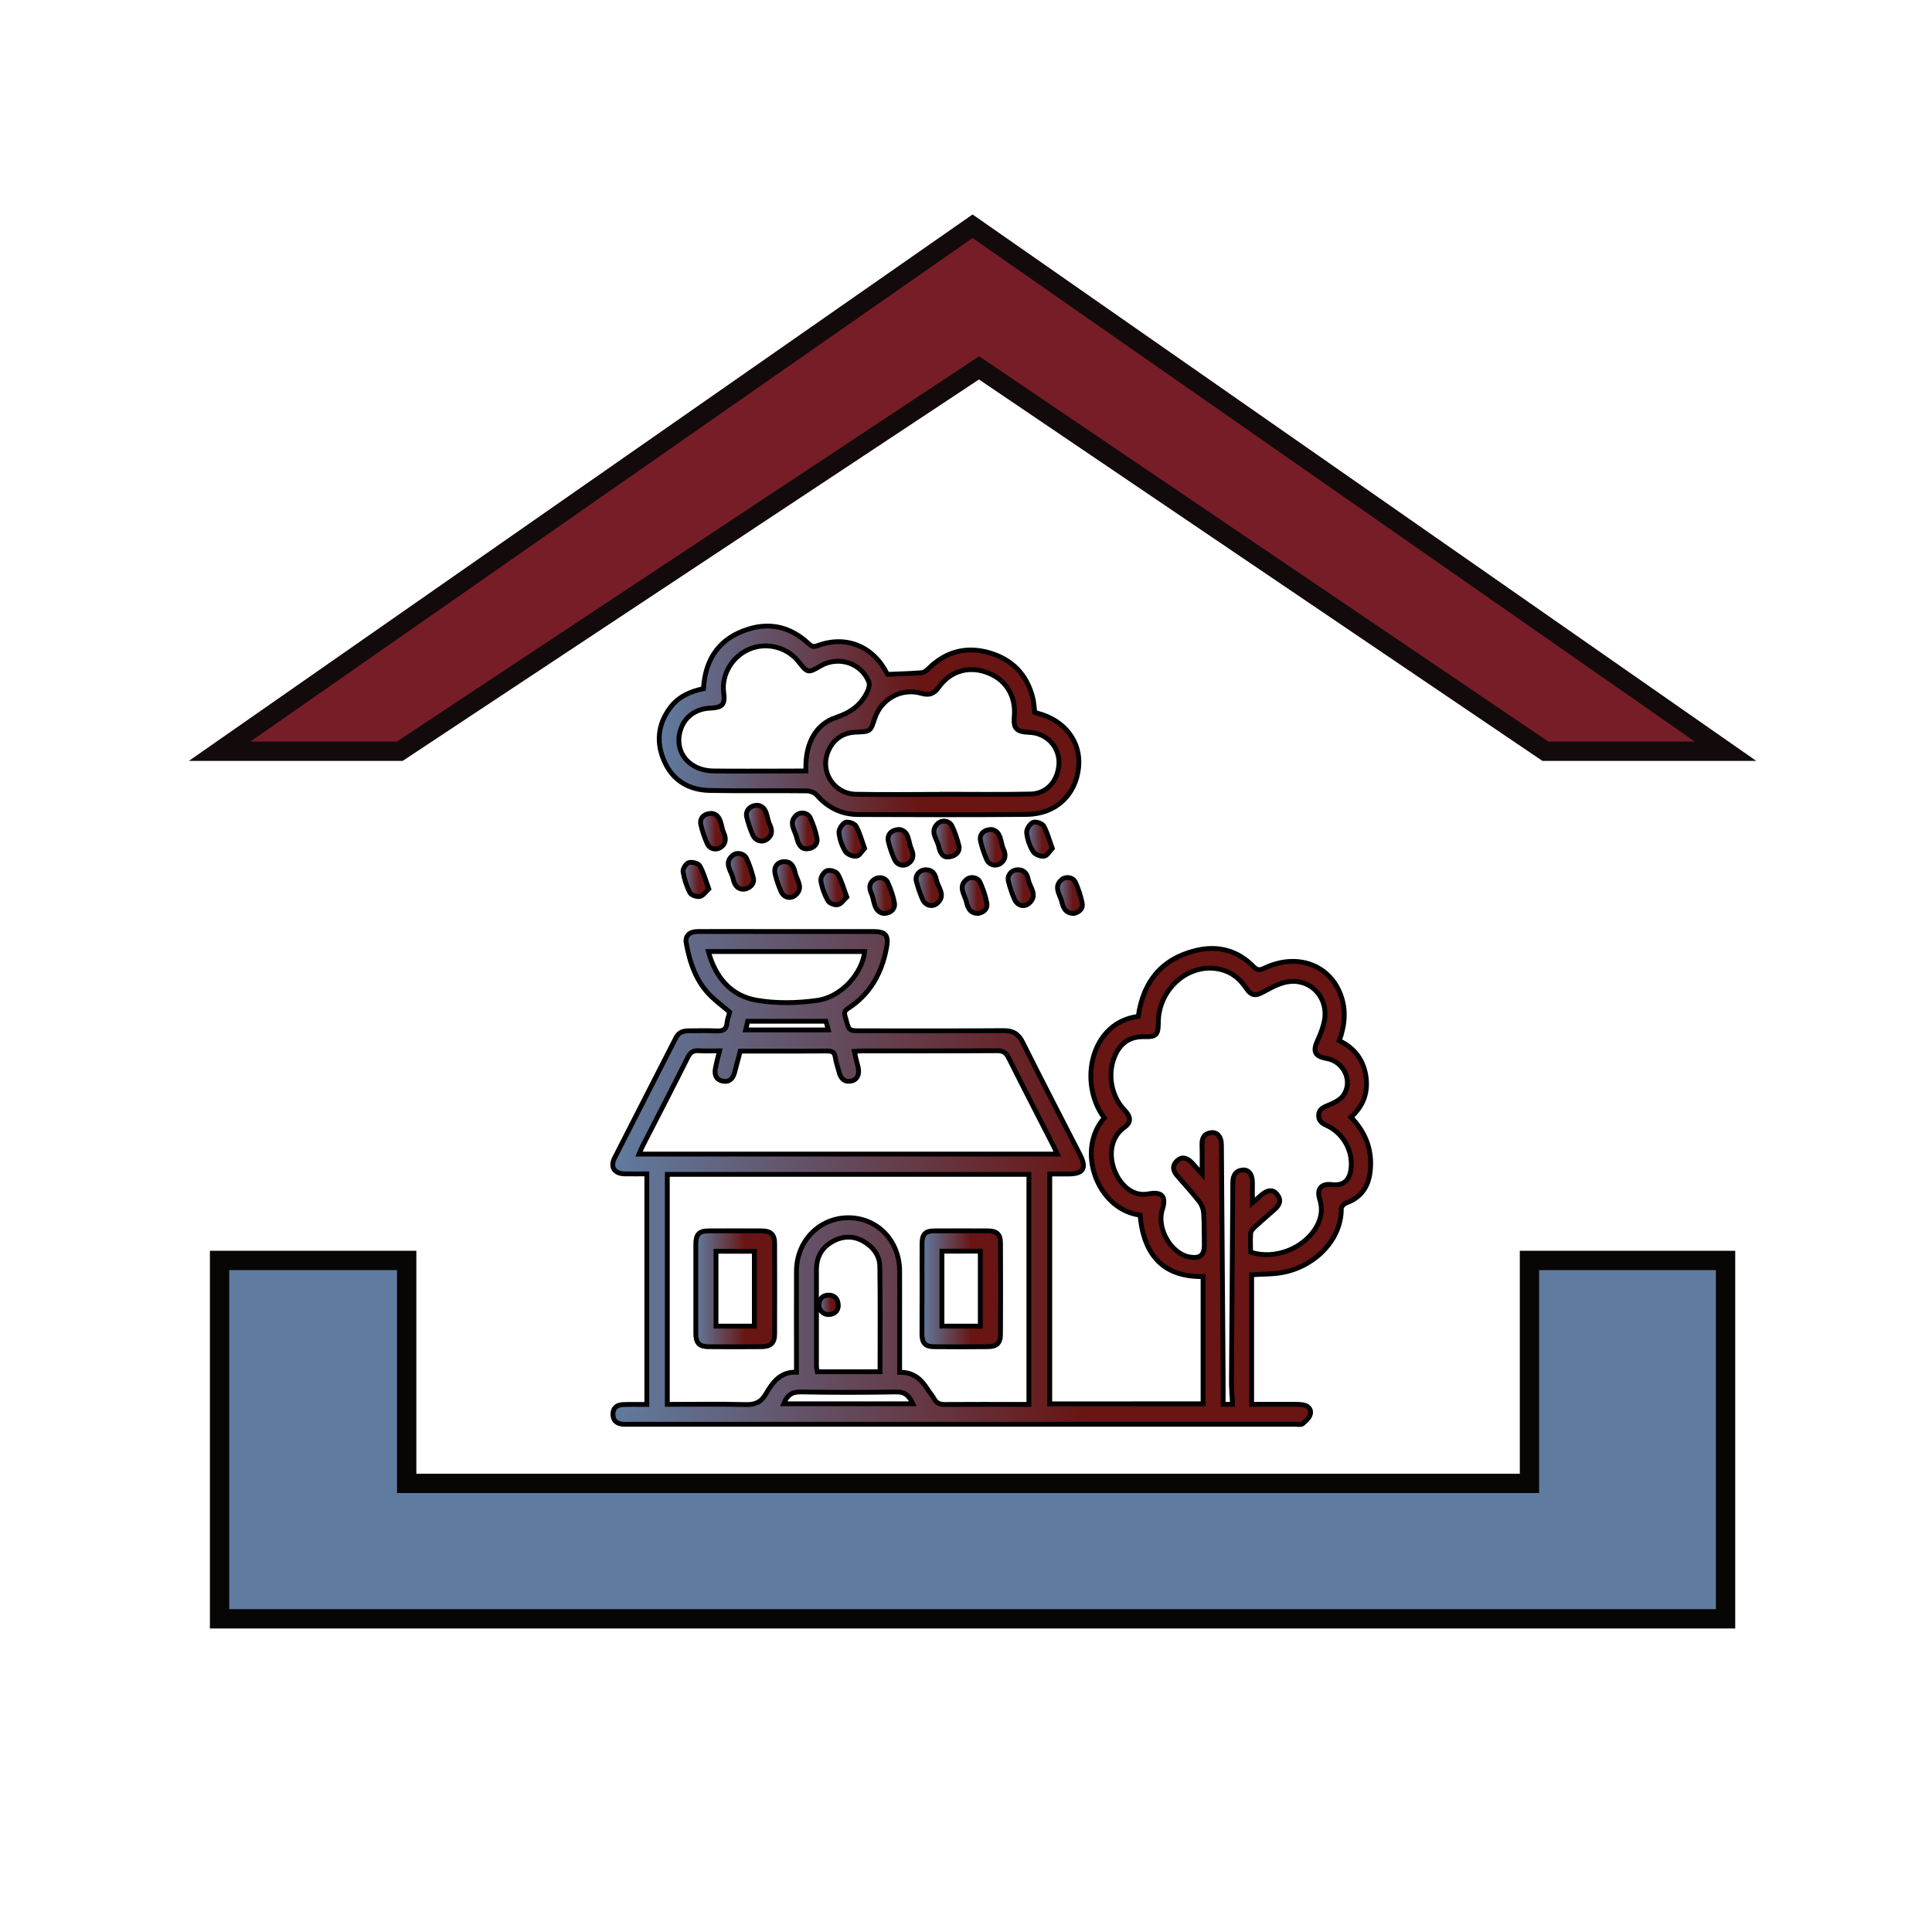
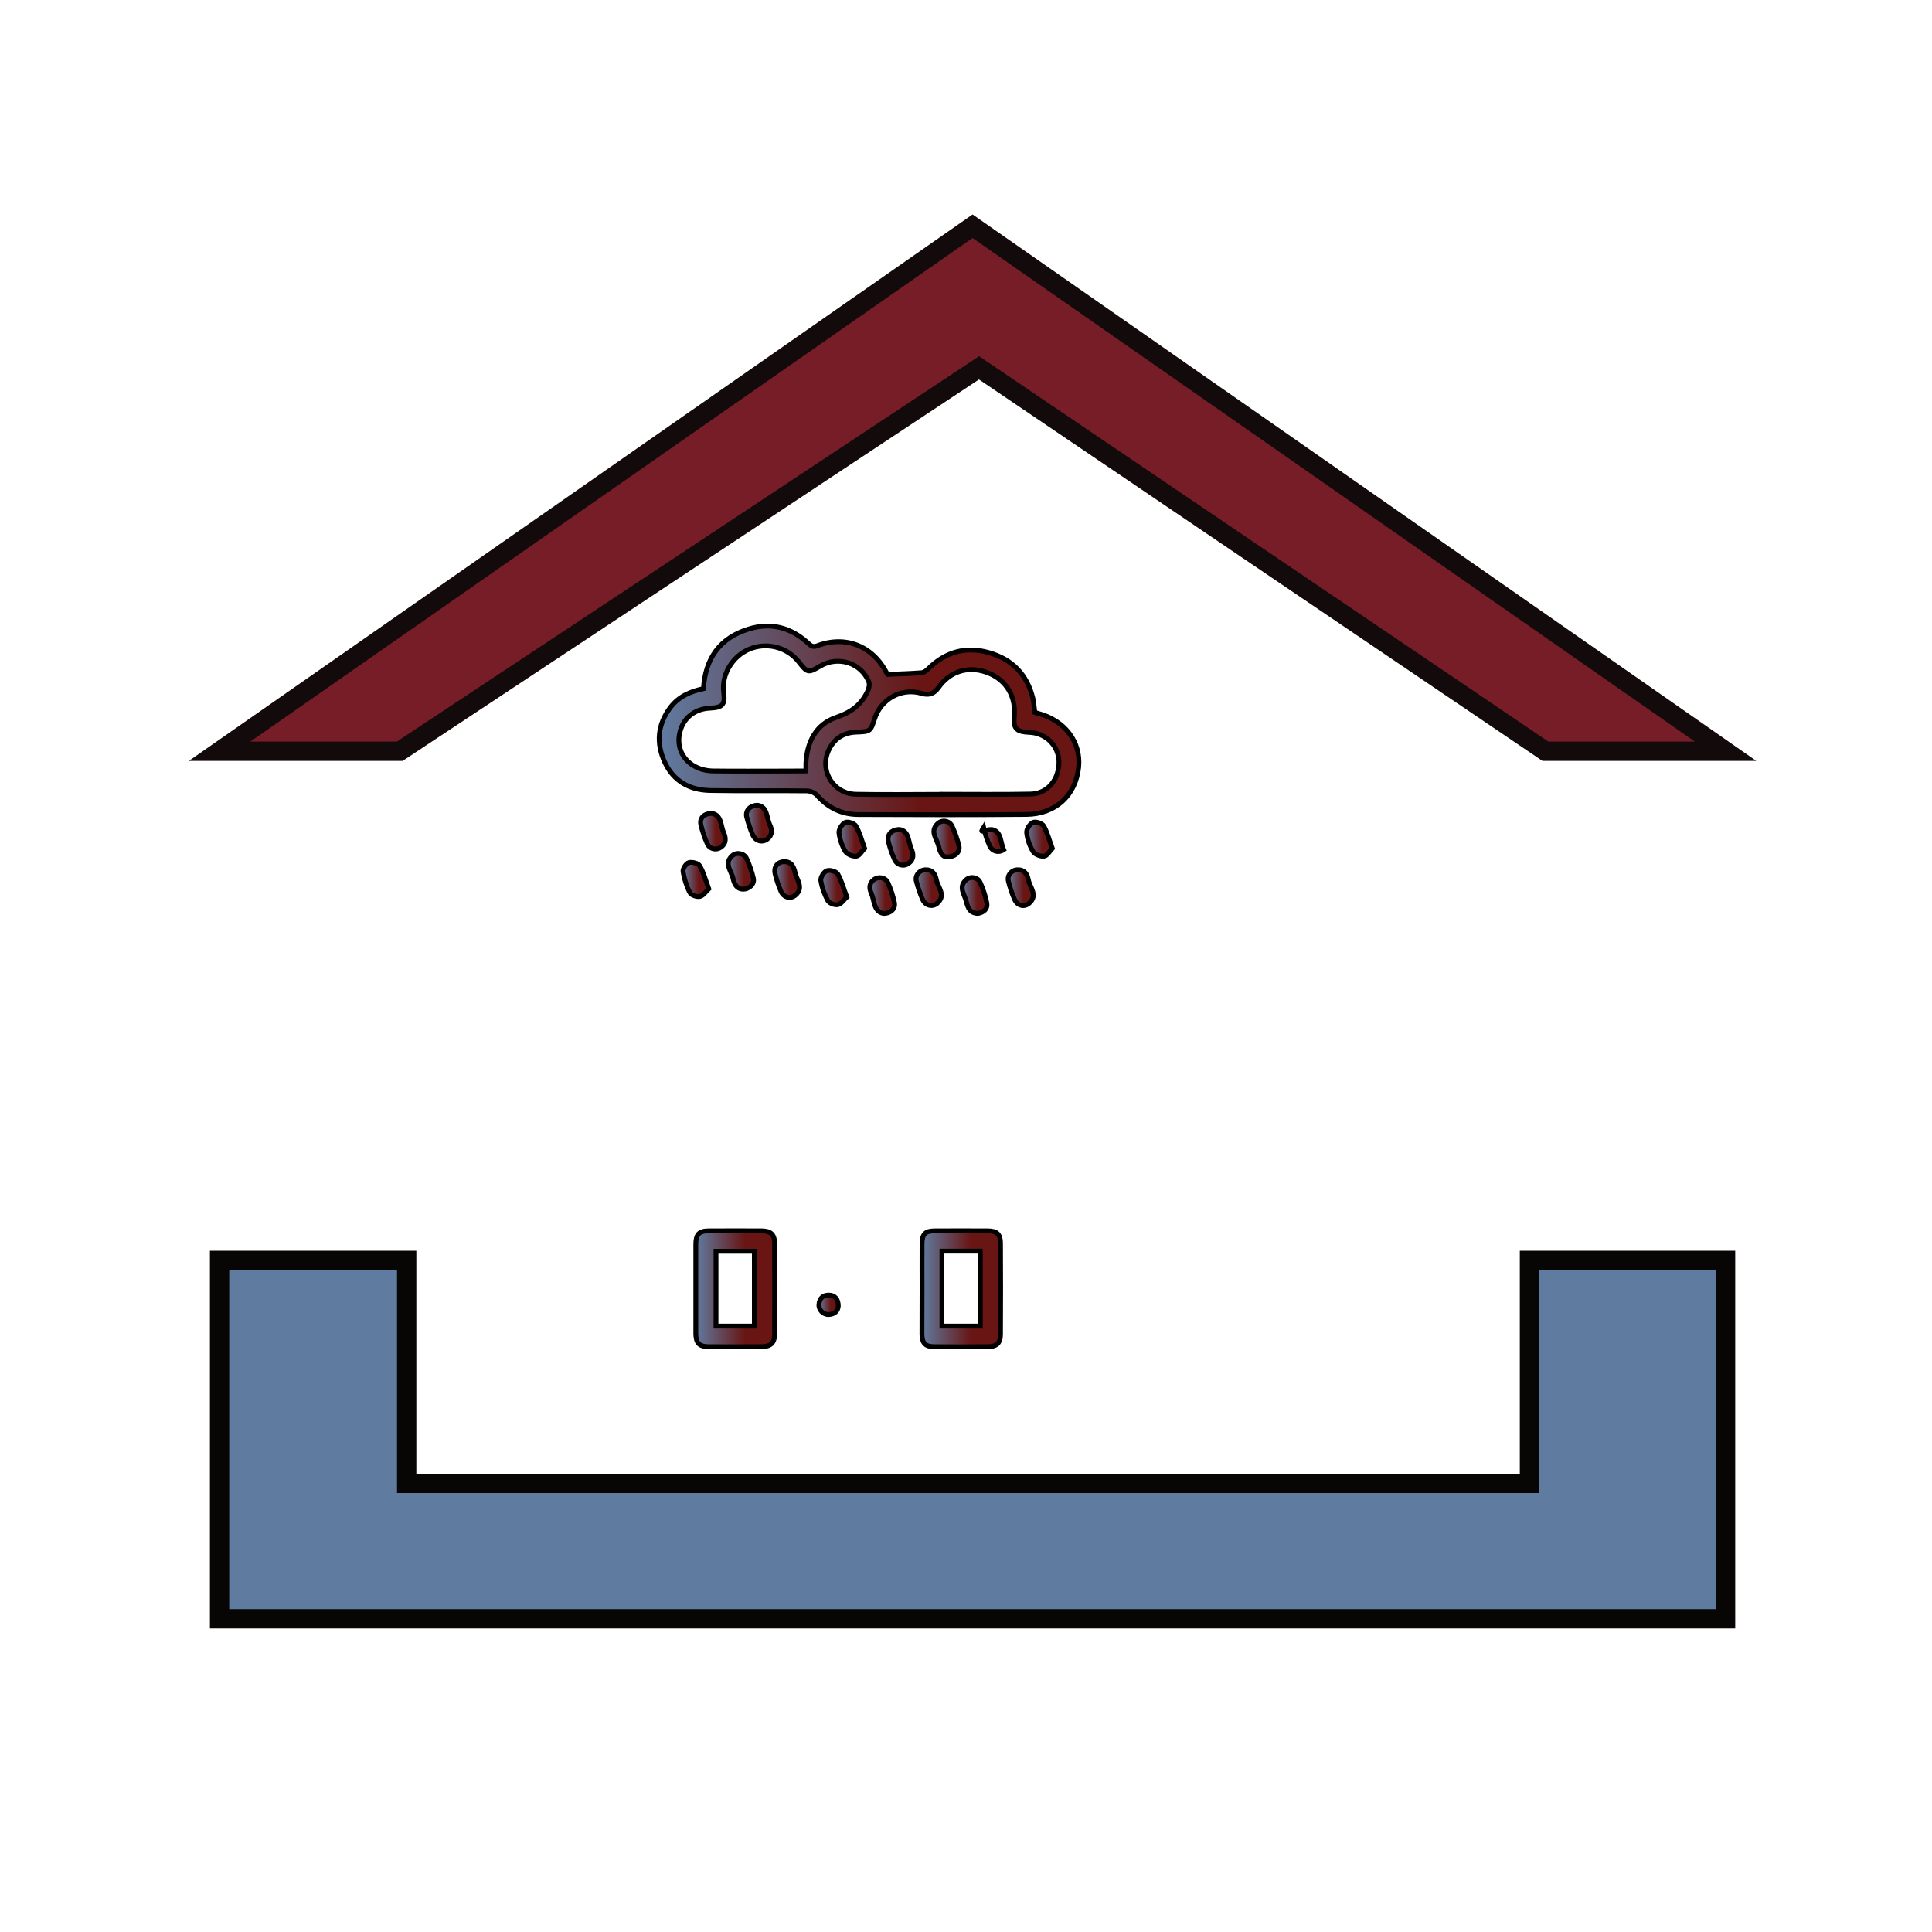
<svg xmlns="http://www.w3.org/2000/svg" version="1.1" id="Layer_1" x="0px" y="0px" width="200px" height="200px" viewBox="0 0 200 200" style="enable-background:new 0 0 200 200;" xml:space="preserve">
  <polygon style="fill:#771D27;stroke:#130A0B;stroke-width:2;stroke-miterlimit:10;" points="22.73,77.77 41.38,77.77 101.35,38.08   159.98,77.77 178.63,77.77 100.68,23.42 " />
  <polygon style="fill:#607BA0;stroke:#080505;stroke-width:2;stroke-miterlimit:10;" points="22.73,130.48 42.1,130.48 42.1,153.56   158.33,153.56 158.33,130.48 178.63,130.48 178.63,167.58 22.73,167.58 " />
  <g>
    <linearGradient id="SVGID_1_" gradientUnits="userSpaceOnUse" x1="63.43" y1="121.945" x2="141.887" y2="121.945">
      <stop offset="0" style="stop-color:#607BA0" />
      <stop offset="0.624" style="stop-color:#681513" />
    </linearGradient>
-     <path style="fill-rule:evenodd;clip-rule:evenodd;fill:url(#SVGID_1_);stroke:#000000;stroke-width:0.5;stroke-miterlimit:10;" d="   M124.54,145.32c0-4.43,0-8.8,0-13.17c-3.95,0.06-6.13-2.04-6.52-6.36c-4.42-0.57-6.67-6.71-3.71-10.06   c-2.75-3.73-1.33-9.92,3.52-10.51c0.5-3.56,2.39-5.95,5.94-6.82c2.26-0.56,4.33-0.04,5.99,1.66c0.4,0.41,0.67,0.38,1.14,0.16   c3.46-1.65,6.96-0.28,8,3.1c0.45,1.47,0.28,2.92-0.26,4.41c1.52,0.73,2.47,1.91,2.75,3.61c0.27,1.7-0.22,3.13-1.54,4.31   c1.56,1.6,2.26,3.5,1.98,5.71c-0.19,1.53-0.97,2.63-2.47,3.17c-0.22,0.08-0.52,0.38-0.51,0.58c0.03,3.09-2.53,5.86-5.89,6.58   c-1.1,0.24-2.26,0.19-3.39,0.27c0,4.35,0,8.83,0,13.41c1.49,0,2.84,0,4.2,0c0.36,0,0.73,0,1.08,0.05c0.55,0.08,0.93,0.45,0.8,0.97   c-0.1,0.38-0.48,0.73-0.81,1c-0.16,0.13-0.48,0.05-0.74,0.05c-23.02,0-46.04,0-69.05,0c-0.17,0-0.34,0.01-0.5,0   c-0.63-0.04-1.08-0.31-1.1-1c-0.02-0.69,0.41-1.02,1.05-1.04c0.8-0.03,1.61-0.01,2.46-0.01c0-7.97,0-15.86,0-23.87   c-0.75,0-1.52,0.01-2.29,0c-1.08-0.02-1.53-0.71-1.04-1.67c2.1-4.15,4.24-8.28,6.34-12.42c0.28-0.56,0.74-0.72,1.3-0.72   c0.98,0,1.96-0.04,2.93,0.01c0.64,0.03,1-0.14,1.06-0.83c0.03-0.38,0.19-0.75,0.28-1.12c-0.63-0.53-1.27-1.02-1.86-1.57   c-1.59-1.51-2.26-3.48-2.64-5.56c-0.14-0.76,0.33-1.21,1.21-1.21c2.34-0.01,4.69,0,7.03,0c3.71,0,7.42,0,11.13,0   c1.3,0,1.61,0.42,1.36,1.7c-0.5,2.64-1.72,4.82-4.02,6.29c-0.48,0.31-0.3,0.63-0.2,1c0.33,1.29,0.32,1.29,1.6,1.29   c4.91,0,9.82,0.02,14.73-0.02c1-0.01,1.56,0.34,2.01,1.25c1.93,3.89,3.94,7.74,5.92,11.61c0.71,1.38,0.34,1.98-1.2,1.98   c-0.63,0-1.27,0-1.94,0c0,7.97,0,15.86,0,23.8C113.92,145.32,119.12,145.32,124.54,145.32z M129.46,129.62   c2.57,0.85,5.7-0.44,6.91-2.79c0.44-0.86,0.55-1.73,0.25-2.66c-0.35-1.1,0.15-1.68,1.27-1.54c1.1,0.13,1.75-0.36,1.94-1.46   c0.32-1.88-0.72-3.86-2.49-4.66c-0.5-0.23-0.88-0.51-0.83-1.11c0.05-0.59,0.47-0.77,0.98-0.98c0.59-0.24,1.27-0.56,1.6-1.06   c0.98-1.47,0.01-3.47-1.73-3.78c-1.28-0.23-1.5-0.74-0.94-1.93c0.3-0.65,0.56-1.34,0.69-2.04c0.4-2.28-1.32-4.24-3.61-4   c-0.89,0.09-1.79,0.56-2.6,1.01c-0.94,0.52-1.33,0.52-1.94-0.38c-0.6-0.88-1.36-1.53-2.41-1.83c-3.27-0.95-6.65,1.83-6.64,5.48   c0,1.24-0.24,1.47-1.45,1.43c-1.32-0.04-2.31,0.51-2.92,1.71c-0.96,1.9-0.6,4.37,0.88,5.9c0.66,0.68,0.7,1.25-0.01,1.76   c-2.19,1.56-1.48,4.94,0.29,6.34c0.65,0.51,1.36,0.71,2.19,0.56c1.42-0.26,1.87,0.26,1.43,1.63c-0.61,1.92,0.89,4.56,2.81,4.9   c1.1,0.2,1.56-0.19,1.54-1.29c-0.02-1.09,0-2.18-0.07-3.26c-0.03-0.4-0.2-0.86-0.45-1.18c-0.72-0.92-1.51-1.79-2.28-2.67   c-0.44-0.51-0.57-1.03-0.03-1.55c0.47-0.46,1.02-0.37,1.58,0.23c0.31,0.34,0.61,0.69,1.02,1.15c0-1.15,0.02-2.12-0.01-3.08   c-0.02-0.7,0.26-1.14,0.96-1.22c0.62-0.07,1.04,0.43,1.05,1.22c0.06,8,0.12,16.01,0.18,24.02c0.01,0.94,0,1.88,0,2.88   c0.28,0,0.6,0,0.97,0c-0.04-0.86-0.12-1.66-0.11-2.47c0.04-6.83,0.1-13.67,0.14-20.5c0.01-0.71,0.28-1.21,1.02-1.28   c0.64-0.06,1.02,0.48,1.01,1.33c-0.01,0.64,0,1.28,0,2.07c0.42-0.36,0.69-0.61,0.96-0.84c0.65-0.54,1.19-0.56,1.6-0.03   c0.46,0.58,0.27,1.08-0.24,1.53c-0.69,0.61-1.39,1.21-2.07,1.83c-0.19,0.18-0.41,0.43-0.43,0.66   C129.42,128.31,129.46,128.98,129.46,129.62z M93.13,142.06c1.45-0.03,2.27,0.75,2.92,1.8c0.21,0.33,0.48,0.62,0.66,0.96   c0.25,0.45,0.6,0.57,1.1,0.57c2.57-0.02,5.13-0.01,7.7-0.01c0.32,0,0.65,0,1,0c0-8.01,0-15.91,0-23.81c-12.52,0-24.98,0-37.43,0   c0,7.95,0,15.86,0,23.81c2.74,0,5.42-0.05,8.09,0.02c0.97,0.03,1.6-0.22,2.1-1.08c0.69-1.19,1.5-2.34,3.18-2.27   c0-0.38,0-0.66,0-0.93c0-3.18-0.02-6.36,0-9.54c0.02-3.14,2.39-5.53,5.4-5.52c3,0.02,5.26,2.38,5.28,5.52c0.01,1.54,0,3.07,0,4.6   C93.13,138.11,93.13,140.03,93.13,142.06z M74.49,108.78c-0.8,0-1.47,0.04-2.14-0.01c-0.58-0.04-0.89,0.16-1.15,0.69   c-1.54,3.08-3.13,6.15-4.7,9.22c-0.12,0.24-0.22,0.49-0.35,0.79c14.46,0,28.83,0,43.3,0c-0.15-0.31-0.25-0.56-0.37-0.8   c-1.56-3.05-3.13-6.09-4.66-9.15c-0.28-0.55-0.58-0.76-1.2-0.75c-4.66,0.03-9.31,0.01-13.97,0.02c-0.26,0-0.52,0.03-0.81,0.05   c0.07,0.33,0.12,0.58,0.18,0.82c0.07,0.27,0.15,0.54,0.21,0.81c0.18,0.75-0.09,1.32-0.72,1.44c-0.71,0.13-1.08-0.27-1.25-0.93   c-0.13-0.51-0.32-1.01-0.39-1.53c-0.08-0.54-0.35-0.66-0.84-0.65c-2.31,0.02-4.63,0.01-6.94,0.01c-0.69,0-1.38,0-2.06,0   c-0.21,0.8-0.4,1.49-0.58,2.2c-0.17,0.66-0.56,1.05-1.26,0.9c-0.72-0.16-0.86-0.73-0.72-1.37   C74.18,109.96,74.33,109.43,74.49,108.78z M91.1,142c0-3.67,0.03-7.29-0.02-10.91c-0.01-0.92-0.48-1.71-1.23-2.28   c-1.07-0.81-2.24-0.98-3.45-0.4c-1.24,0.6-1.88,1.62-1.88,3c0,3.34,0,6.69,0,10.03c0,0.18,0.06,0.36,0.09,0.56   C86.79,142,88.92,142,91.1,142z M89.51,98.5c-5.37,0-10.73,0-16.18,0c0.73,2.68,2.34,4.58,4.98,5.04c2.04,0.36,4.23,0.31,6.3,0.02   C87.13,103.2,89.26,100.75,89.51,98.5z M81.13,145.32c4.46,0,8.87,0,13.37,0c-0.38-0.81-0.79-1.25-1.72-1.23   c-3.29,0.06-6.58,0.06-9.88,0C81.95,144.07,81.47,144.46,81.13,145.32z M77.19,106.62c2.89,0,5.7,0,8.55,0   c-0.06-0.24-0.09-0.4-0.14-0.56c-0.04-0.15-0.1-0.31-0.11-0.34c-2.73,0-5.38,0-8.09,0C77.35,105.96,77.28,106.27,77.19,106.62z" />
    <linearGradient id="SVGID_2_" gradientUnits="userSpaceOnUse" x1="68.263" y1="74.57" x2="111.692" y2="74.57">
      <stop offset="0" style="stop-color:#607BA0" />
      <stop offset="0.624" style="stop-color:#681513" />
    </linearGradient>
    <path style="fill-rule:evenodd;clip-rule:evenodd;fill:url(#SVGID_2_);stroke:#000000;stroke-width:0.5;stroke-miterlimit:10;" d="   M72.82,71.29c0.19-3.14,1.7-5.25,4.67-6.17c2.29-0.71,4.34-0.19,6.12,1.42c0.29,0.26,0.48,0.5,0.99,0.31   c2.95-1.12,5.78,0.03,7.22,2.87c0.04,0.07,0.09,0.14,0.06,0.09c1.23-0.05,2.39-0.08,3.53-0.17c0.25-0.02,0.53-0.25,0.73-0.45   c1.77-1.73,3.86-2.3,6.22-1.63c2.38,0.67,3.94,2.23,4.55,4.67c0.12,0.48,0.14,0.99,0.21,1.51c0.11,0.03,0.2,0.07,0.31,0.1   c2.81,0.73,4.5,2.98,4.23,5.6c-0.31,2.9-2.38,4.84-5.41,4.87c-5.8,0.05-11.6,0.03-17.41,0.01c-1.71-0.01-3.12-0.69-4.26-1.99   c-0.23-0.26-0.68-0.45-1.04-0.46c-3.35-0.04-6.7,0.02-10.04-0.04c-2.11-0.04-3.78-0.96-4.69-2.93c-0.91-1.98-0.74-3.91,0.59-5.67   C70.27,72.09,71.49,71.57,72.82,71.29z M97.55,82.23c0,0,0-0.01,0-0.01c3.04,0,6.08,0.04,9.11-0.02c1.62-0.03,2.75-1.22,2.94-2.87   c0.18-1.55-0.72-2.94-2.24-3.39c-0.39-0.12-0.82-0.12-1.23-0.16c-0.86-0.08-1.19-0.44-1.15-1.29c0.01-0.22,0.03-0.45,0.04-0.67   c0.04-2.03-1.06-3.61-2.98-4.25c-1.87-0.63-3.69-0.07-4.87,1.58c-0.48,0.67-0.97,0.86-1.77,0.63c-2.07-0.61-4.18,0.56-4.85,2.6   c-0.44,1.35-0.44,1.35-1.93,1.41c-1.36,0.05-2.33,0.72-2.87,1.95c-0.92,2.09,0.54,4.43,2.84,4.48   C91.58,82.28,94.57,82.23,97.55,82.23z M83.43,79.81c0-0.33-0.01-0.57,0-0.82c0.11-2.2,1.06-4.03,3.12-4.72   c1.54-0.52,2.57-1.28,3.24-2.66c0.15-0.3,0.26-0.74,0.15-1.02c-0.78-1.97-3.16-2.73-5.02-1.64c-1.26,0.74-1.33,0.72-2.23-0.43   c-1.2-1.53-3.32-2.08-5.12-1.32c-1.75,0.73-2.88,2.62-2.66,4.42c0.17,1.33-0.08,1.62-1.43,1.69c-1.4,0.06-2.52,0.84-2.97,2.07   c-0.85,2.3,0.71,4.39,3.33,4.43c2.4,0.03,4.79,0.01,7.19,0.01C81.81,79.81,82.59,79.81,83.43,79.81z" />
    <linearGradient id="SVGID_3_" gradientUnits="userSpaceOnUse" x1="94.824" y1="91.894" x2="97.445" y2="91.894">
      <stop offset="0" style="stop-color:#607BA0" />
      <stop offset="0.624" style="stop-color:#681513" />
    </linearGradient>
    <path style="fill-rule:evenodd;clip-rule:evenodd;fill:url(#SVGID_3_);stroke:#000000;stroke-width:0.5;stroke-miterlimit:10;" d="   M95.81,90.04c0.7-0.03,1.01,0.45,1.12,1.02c0.15,0.8,1.04,1.61,0.1,2.44c-0.5,0.44-1.23,0.26-1.52-0.39   c-0.27-0.61-0.48-1.24-0.65-1.88C94.7,90.61,95.18,90.06,95.81,90.04z" />
    <linearGradient id="SVGID_4_" gradientUnits="userSpaceOnUse" x1="75.393" y1="90.193" x2="78.014" y2="90.193">
      <stop offset="0" style="stop-color:#607BA0" />
      <stop offset="0.624" style="stop-color:#681513" />
    </linearGradient>
    <path style="fill-rule:evenodd;clip-rule:evenodd;fill:url(#SVGID_4_);stroke:#000000;stroke-width:0.5;stroke-miterlimit:10;" d="   M76.88,92.05c-0.61-0.04-0.87-0.53-0.99-1.09c-0.16-0.78-0.98-1.56-0.1-2.37c0.45-0.41,1.24-0.28,1.5,0.29   c0.3,0.65,0.53,1.34,0.7,2.04C78.13,91.49,77.58,92.06,76.88,92.05z" />
    <linearGradient id="SVGID_5_" gradientUnits="userSpaceOnUse" x1="77.266" y1="85.212" x2="79.866" y2="85.212">
      <stop offset="0" style="stop-color:#607BA0" />
      <stop offset="0.624" style="stop-color:#681513" />
    </linearGradient>
    <path style="fill-rule:evenodd;clip-rule:evenodd;fill:url(#SVGID_5_);stroke:#000000;stroke-width:0.5;stroke-miterlimit:10;" d="   M78.44,83.36c1.03,0.17,0.89,1.27,1.25,2.02c0.26,0.54,0.28,1.08-0.27,1.49c-0.53,0.39-1.23,0.19-1.51-0.47   c-0.25-0.58-0.45-1.19-0.61-1.81C77.13,83.94,77.63,83.36,78.44,83.36z" />
    <linearGradient id="SVGID_6_" gradientUnits="userSpaceOnUse" x1="106.272" y1="86.869" x2="108.928" y2="86.869">
      <stop offset="0" style="stop-color:#607BA0" />
      <stop offset="0.624" style="stop-color:#681513" />
    </linearGradient>
    <path style="fill-rule:evenodd;clip-rule:evenodd;fill:url(#SVGID_6_);stroke:#000000;stroke-width:0.5;stroke-miterlimit:10;" d="   M108.93,87.82c-0.26,0.27-0.52,0.77-0.84,0.81c-0.37,0.05-0.97-0.18-1.15-0.49c-0.35-0.57-0.59-1.27-0.66-1.94   c-0.04-0.35,0.32-0.91,0.65-1.06c0.27-0.13,0.95,0.09,1.11,0.36C108.41,86.15,108.6,86.92,108.93,87.82z" />
    <linearGradient id="SVGID_7_" gradientUnits="userSpaceOnUse" x1="96.674" y1="86.859" x2="99.288" y2="86.859">
      <stop offset="0" style="stop-color:#607BA0" />
      <stop offset="0.624" style="stop-color:#681513" />
    </linearGradient>
    <path style="fill-rule:evenodd;clip-rule:evenodd;fill:url(#SVGID_7_);stroke:#000000;stroke-width:0.5;stroke-miterlimit:10;" d="   M98.01,88.71c-0.45-0.01-0.72-0.51-0.83-1.07c-0.16-0.78-0.98-1.56-0.11-2.38c0.46-0.43,1.22-0.31,1.49,0.27   c0.3,0.65,0.54,1.34,0.71,2.04C99.41,88.18,98.89,88.72,98.01,88.71z" />
    <linearGradient id="SVGID_8_" gradientUnits="userSpaceOnUse" x1="86.848" y1="86.869" x2="89.501" y2="86.869">
      <stop offset="0" style="stop-color:#607BA0" />
      <stop offset="0.624" style="stop-color:#681513" />
    </linearGradient>
    <path style="fill-rule:evenodd;clip-rule:evenodd;fill:url(#SVGID_8_);stroke:#000000;stroke-width:0.5;stroke-miterlimit:10;" d="   M89.5,87.82c-0.26,0.27-0.52,0.77-0.84,0.81c-0.37,0.05-0.96-0.19-1.15-0.49c-0.35-0.58-0.59-1.27-0.66-1.94   c-0.03-0.35,0.33-0.91,0.65-1.06c0.27-0.13,0.95,0.1,1.1,0.36C88.99,86.16,89.18,86.93,89.5,87.82z" />
    <linearGradient id="SVGID_9_" gradientUnits="userSpaceOnUse" x1="72.522" y1="86.044" x2="75.088" y2="86.044">
      <stop offset="0" style="stop-color:#607BA0" />
      <stop offset="0.624" style="stop-color:#681513" />
    </linearGradient>
    <path style="fill-rule:evenodd;clip-rule:evenodd;fill:url(#SVGID_9_);stroke:#000000;stroke-width:0.5;stroke-miterlimit:10;" d="   M73.69,84.2c1.02,0.17,0.9,1.27,1.23,2.02c0.24,0.54,0.27,1.1-0.3,1.49c-0.49,0.34-1.16,0.19-1.41-0.38   c-0.28-0.63-0.51-1.3-0.66-1.97C72.4,84.7,72.88,84.2,73.69,84.2z" />
    <linearGradient id="SVGID_10_" gradientUnits="userSpaceOnUse" x1="91.942" y1="87.719" x2="94.512" y2="87.719">
      <stop offset="0" style="stop-color:#607BA0" />
      <stop offset="0.624" style="stop-color:#681513" />
    </linearGradient>
    <path style="fill-rule:evenodd;clip-rule:evenodd;fill:url(#SVGID_10_);stroke:#000000;stroke-width:0.5;stroke-miterlimit:10;" d="   M93.13,85.87c1,0.17,0.88,1.26,1.21,2.01c0.24,0.53,0.28,1.09-0.28,1.49c-0.51,0.37-1.18,0.21-1.46-0.4   c-0.27-0.6-0.49-1.23-0.64-1.88C91.81,86.4,92.28,85.87,93.13,85.87z" />
    <linearGradient id="SVGID_11_" gradientUnits="userSpaceOnUse" x1="90.05" y1="92.707" x2="92.617" y2="92.707">
      <stop offset="0" style="stop-color:#607BA0" />
      <stop offset="0.624" style="stop-color:#681513" />
    </linearGradient>
    <path style="fill-rule:evenodd;clip-rule:evenodd;fill:url(#SVGID_11_);stroke:#000000;stroke-width:0.5;stroke-miterlimit:10;" d="   M91.45,94.56c-1.04-0.21-0.91-1.33-1.26-2.11c-0.23-0.5-0.23-1.04,0.3-1.41c0.47-0.33,1.18-0.21,1.42,0.33   c0.29,0.65,0.53,1.34,0.67,2.04C92.73,94.05,92.23,94.56,91.45,94.56z" />
    <linearGradient id="SVGID_12_" gradientUnits="userSpaceOnUse" x1="70.708" y1="91.048" x2="73.367" y2="91.048">
      <stop offset="0" style="stop-color:#607BA0" />
      <stop offset="0.624" style="stop-color:#681513" />
    </linearGradient>
    <path style="fill-rule:evenodd;clip-rule:evenodd;fill:url(#SVGID_12_);stroke:#000000;stroke-width:0.5;stroke-miterlimit:10;" d="   M73.37,92.01c-0.31,0.29-0.57,0.71-0.91,0.79c-0.31,0.07-0.91-0.13-1.04-0.39c-0.35-0.67-0.59-1.43-0.71-2.18   c-0.05-0.29,0.31-0.85,0.59-0.93c0.33-0.1,0.98,0.06,1.13,0.32C72.83,90.3,73.03,91.09,73.37,92.01z" />
    <linearGradient id="SVGID_13_" gradientUnits="userSpaceOnUse" x1="104.352" y1="91.894" x2="106.964" y2="91.894">
      <stop offset="0" style="stop-color:#607BA0" />
      <stop offset="0.624" style="stop-color:#681513" />
    </linearGradient>
    <path style="fill-rule:evenodd;clip-rule:evenodd;fill:url(#SVGID_13_);stroke:#000000;stroke-width:0.5;stroke-miterlimit:10;" d="   M105.33,90.04c0.71-0.03,1.01,0.45,1.12,1.02c0.15,0.8,1.03,1.62,0.09,2.44c-0.5,0.45-1.22,0.27-1.51-0.39   c-0.27-0.6-0.48-1.24-0.64-1.88C104.23,90.61,104.7,90.06,105.33,90.04z" />
    <linearGradient id="SVGID_14_" gradientUnits="userSpaceOnUse" x1="84.974" y1="91.886" x2="87.659" y2="91.886">
      <stop offset="0" style="stop-color:#607BA0" />
      <stop offset="0.624" style="stop-color:#681513" />
    </linearGradient>
    <path style="fill-rule:evenodd;clip-rule:evenodd;fill:url(#SVGID_14_);stroke:#000000;stroke-width:0.5;stroke-miterlimit:10;" d="   M87.66,92.86c-0.3,0.28-0.57,0.71-0.92,0.79c-0.31,0.07-0.89-0.14-1.04-0.41c-0.35-0.64-0.62-1.37-0.73-2.1   c-0.04-0.31,0.31-0.89,0.62-1c0.3-0.12,0.97,0.07,1.13,0.34C87.12,91.16,87.32,91.95,87.66,92.86z" />
    <linearGradient id="SVGID_15_" gradientUnits="userSpaceOnUse" x1="80.198" y1="91.054" x2="82.769" y2="91.054">
      <stop offset="0" style="stop-color:#607BA0" />
      <stop offset="0.624" style="stop-color:#681513" />
    </linearGradient>
    <path style="fill-rule:evenodd;clip-rule:evenodd;fill:url(#SVGID_15_);stroke:#000000;stroke-width:0.5;stroke-miterlimit:10;" d="   M81.16,89.2c0.81-0.03,1.02,0.58,1.16,1.18c0.18,0.75,0.9,1.53,0.03,2.28c-0.51,0.44-1.23,0.26-1.51-0.4   c-0.25-0.58-0.46-1.19-0.6-1.8C80.07,89.75,80.48,89.22,81.16,89.2z" />
    <linearGradient id="SVGID_16_" gradientUnits="userSpaceOnUse" x1="99.597" y1="92.704" x2="102.164" y2="92.704">
      <stop offset="0" style="stop-color:#607BA0" />
      <stop offset="0.624" style="stop-color:#681513" />
    </linearGradient>
    <path style="fill-rule:evenodd;clip-rule:evenodd;fill:url(#SVGID_16_);stroke:#000000;stroke-width:0.5;stroke-miterlimit:10;" d="   M101.24,94.56c-0.85-0.02-1.06-0.62-1.2-1.21c-0.18-0.75-0.88-1.54-0.01-2.29c0.44-0.38,1.19-0.25,1.43,0.28   c0.3,0.67,0.55,1.39,0.69,2.11C102.27,94.13,101.81,94.45,101.24,94.56z" />
    <linearGradient id="SVGID_17_" gradientUnits="userSpaceOnUse" x1="109.472" y1="92.704" x2="112.045" y2="92.704">
      <stop offset="0" style="stop-color:#607BA0" />
      <stop offset="0.624" style="stop-color:#681513" />
    </linearGradient>
-     <path style="fill-rule:evenodd;clip-rule:evenodd;fill:url(#SVGID_17_);stroke:#000000;stroke-width:0.5;stroke-miterlimit:10;" d="   M111.18,94.56c-0.91-0.01-1.12-0.62-1.26-1.21c-0.19-0.75-0.89-1.54-0.02-2.29c0.44-0.38,1.19-0.25,1.43,0.28   c0.3,0.67,0.54,1.39,0.69,2.11C112.16,94.14,111.66,94.43,111.18,94.56z" />
    <linearGradient id="SVGID_18_" gradientUnits="userSpaceOnUse" x1="101.478" y1="87.719" x2="104.043" y2="87.719">
      <stop offset="0" style="stop-color:#607BA0" />
      <stop offset="0.624" style="stop-color:#681513" />
    </linearGradient>
-     <path style="fill-rule:evenodd;clip-rule:evenodd;fill:url(#SVGID_18_);stroke:#000000;stroke-width:0.5;stroke-miterlimit:10;" d="   M102.67,85.87c1.02,0.2,0.87,1.33,1.23,2.09c0.23,0.51,0.21,1.04-0.31,1.41c-0.51,0.36-1.19,0.2-1.46-0.42   c-0.26-0.6-0.48-1.24-0.62-1.88C101.35,86.38,101.81,85.87,102.67,85.87z" />
+     <path style="fill-rule:evenodd;clip-rule:evenodd;fill:url(#SVGID_18_);stroke:#000000;stroke-width:0.5;stroke-miterlimit:10;" d="   M102.67,85.87c1.02,0.2,0.87,1.33,1.23,2.09c-0.51,0.36-1.19,0.2-1.46-0.42   c-0.26-0.6-0.48-1.24-0.62-1.88C101.35,86.38,101.81,85.87,102.67,85.87z" />
    <linearGradient id="SVGID_19_" gradientUnits="userSpaceOnUse" x1="82.029" y1="86.016" x2="84.592" y2="86.016">
      <stop offset="0" style="stop-color:#607BA0" />
      <stop offset="0.624" style="stop-color:#681513" />
    </linearGradient>
-     <path style="fill-rule:evenodd;clip-rule:evenodd;fill:url(#SVGID_19_);stroke:#000000;stroke-width:0.5;stroke-miterlimit:10;" d="   M83.44,87.87c-0.59-0.02-0.82-0.57-0.96-1.15c-0.17-0.76-0.89-1.53-0.07-2.3c0.46-0.43,1.22-0.31,1.48,0.27   c0.29,0.65,0.53,1.34,0.67,2.03C84.71,87.38,84.22,87.88,83.44,87.87z" />
    <linearGradient id="SVGID_20_" gradientUnits="userSpaceOnUse" x1="95.447" y1="133.416" x2="103.595" y2="133.416">
      <stop offset="0" style="stop-color:#607BA0" />
      <stop offset="0.624" style="stop-color:#681513" />
    </linearGradient>
    <path style="fill-rule:evenodd;clip-rule:evenodd;fill:url(#SVGID_20_);stroke:#000000;stroke-width:0.5;stroke-miterlimit:10;" d="   M95.45,133.42c0-1.56-0.01-3.13,0-4.69c0.01-0.97,0.33-1.31,1.3-1.31c1.84-0.01,3.68-0.01,5.52,0c0.91,0,1.3,0.35,1.3,1.25   c0.02,3.15,0.02,6.3,0,9.46c0,0.9-0.39,1.27-1.28,1.28c-1.87,0.02-3.74,0.02-5.61,0c-0.9-0.01-1.23-0.37-1.24-1.3   C95.44,136.54,95.45,134.98,95.45,133.42z M97.51,137.28c1.35,0,2.65,0,3.97,0c0-2.61,0-5.16,0-7.76c-1.34,0-2.63,0-3.97,0   C97.51,132.11,97.51,134.66,97.51,137.28z" />
    <linearGradient id="SVGID_21_" gradientUnits="userSpaceOnUse" x1="72.029" y1="133.415" x2="80.201" y2="133.415">
      <stop offset="0" style="stop-color:#607BA0" />
      <stop offset="0.624" style="stop-color:#681513" />
    </linearGradient>
    <path style="fill-rule:evenodd;clip-rule:evenodd;fill:url(#SVGID_21_);stroke:#000000;stroke-width:0.5;stroke-miterlimit:10;" d="   M72.03,133.4c0-1.53,0-3.06,0-4.6c0-1.02,0.34-1.38,1.33-1.38c1.84-0.01,3.68-0.01,5.51,0c0.93,0.01,1.32,0.38,1.32,1.32   c0.01,3.12,0.01,6.24,0,9.36c0,0.92-0.4,1.3-1.35,1.31c-1.84,0.01-3.68,0.02-5.51,0c-0.94-0.01-1.29-0.38-1.3-1.33   C72.03,136.51,72.03,134.95,72.03,133.4z M78.09,129.53c-1.38,0-2.67,0-3.97,0c0,2.62,0,5.19,0,7.75c1.36,0,2.66,0,3.97,0   C78.09,134.67,78.09,132.15,78.09,129.53z" />
    <linearGradient id="SVGID_22_" gradientUnits="userSpaceOnUse" x1="84.772" y1="135.074" x2="86.776" y2="135.074">
      <stop offset="0" style="stop-color:#607BA0" />
      <stop offset="0.624" style="stop-color:#681513" />
    </linearGradient>
    <path style="fill-rule:evenodd;clip-rule:evenodd;fill:url(#SVGID_22_);stroke:#000000;stroke-width:0.5;stroke-miterlimit:10;" d="   M86.78,135.2c-0.04,0.5-0.37,0.85-0.98,0.88c-0.58,0.03-1.08-0.49-1.02-1.07c0.06-0.6,0.41-0.95,1.04-0.94   C86.41,134.08,86.78,134.48,86.78,135.2z" />
  </g>
</svg>